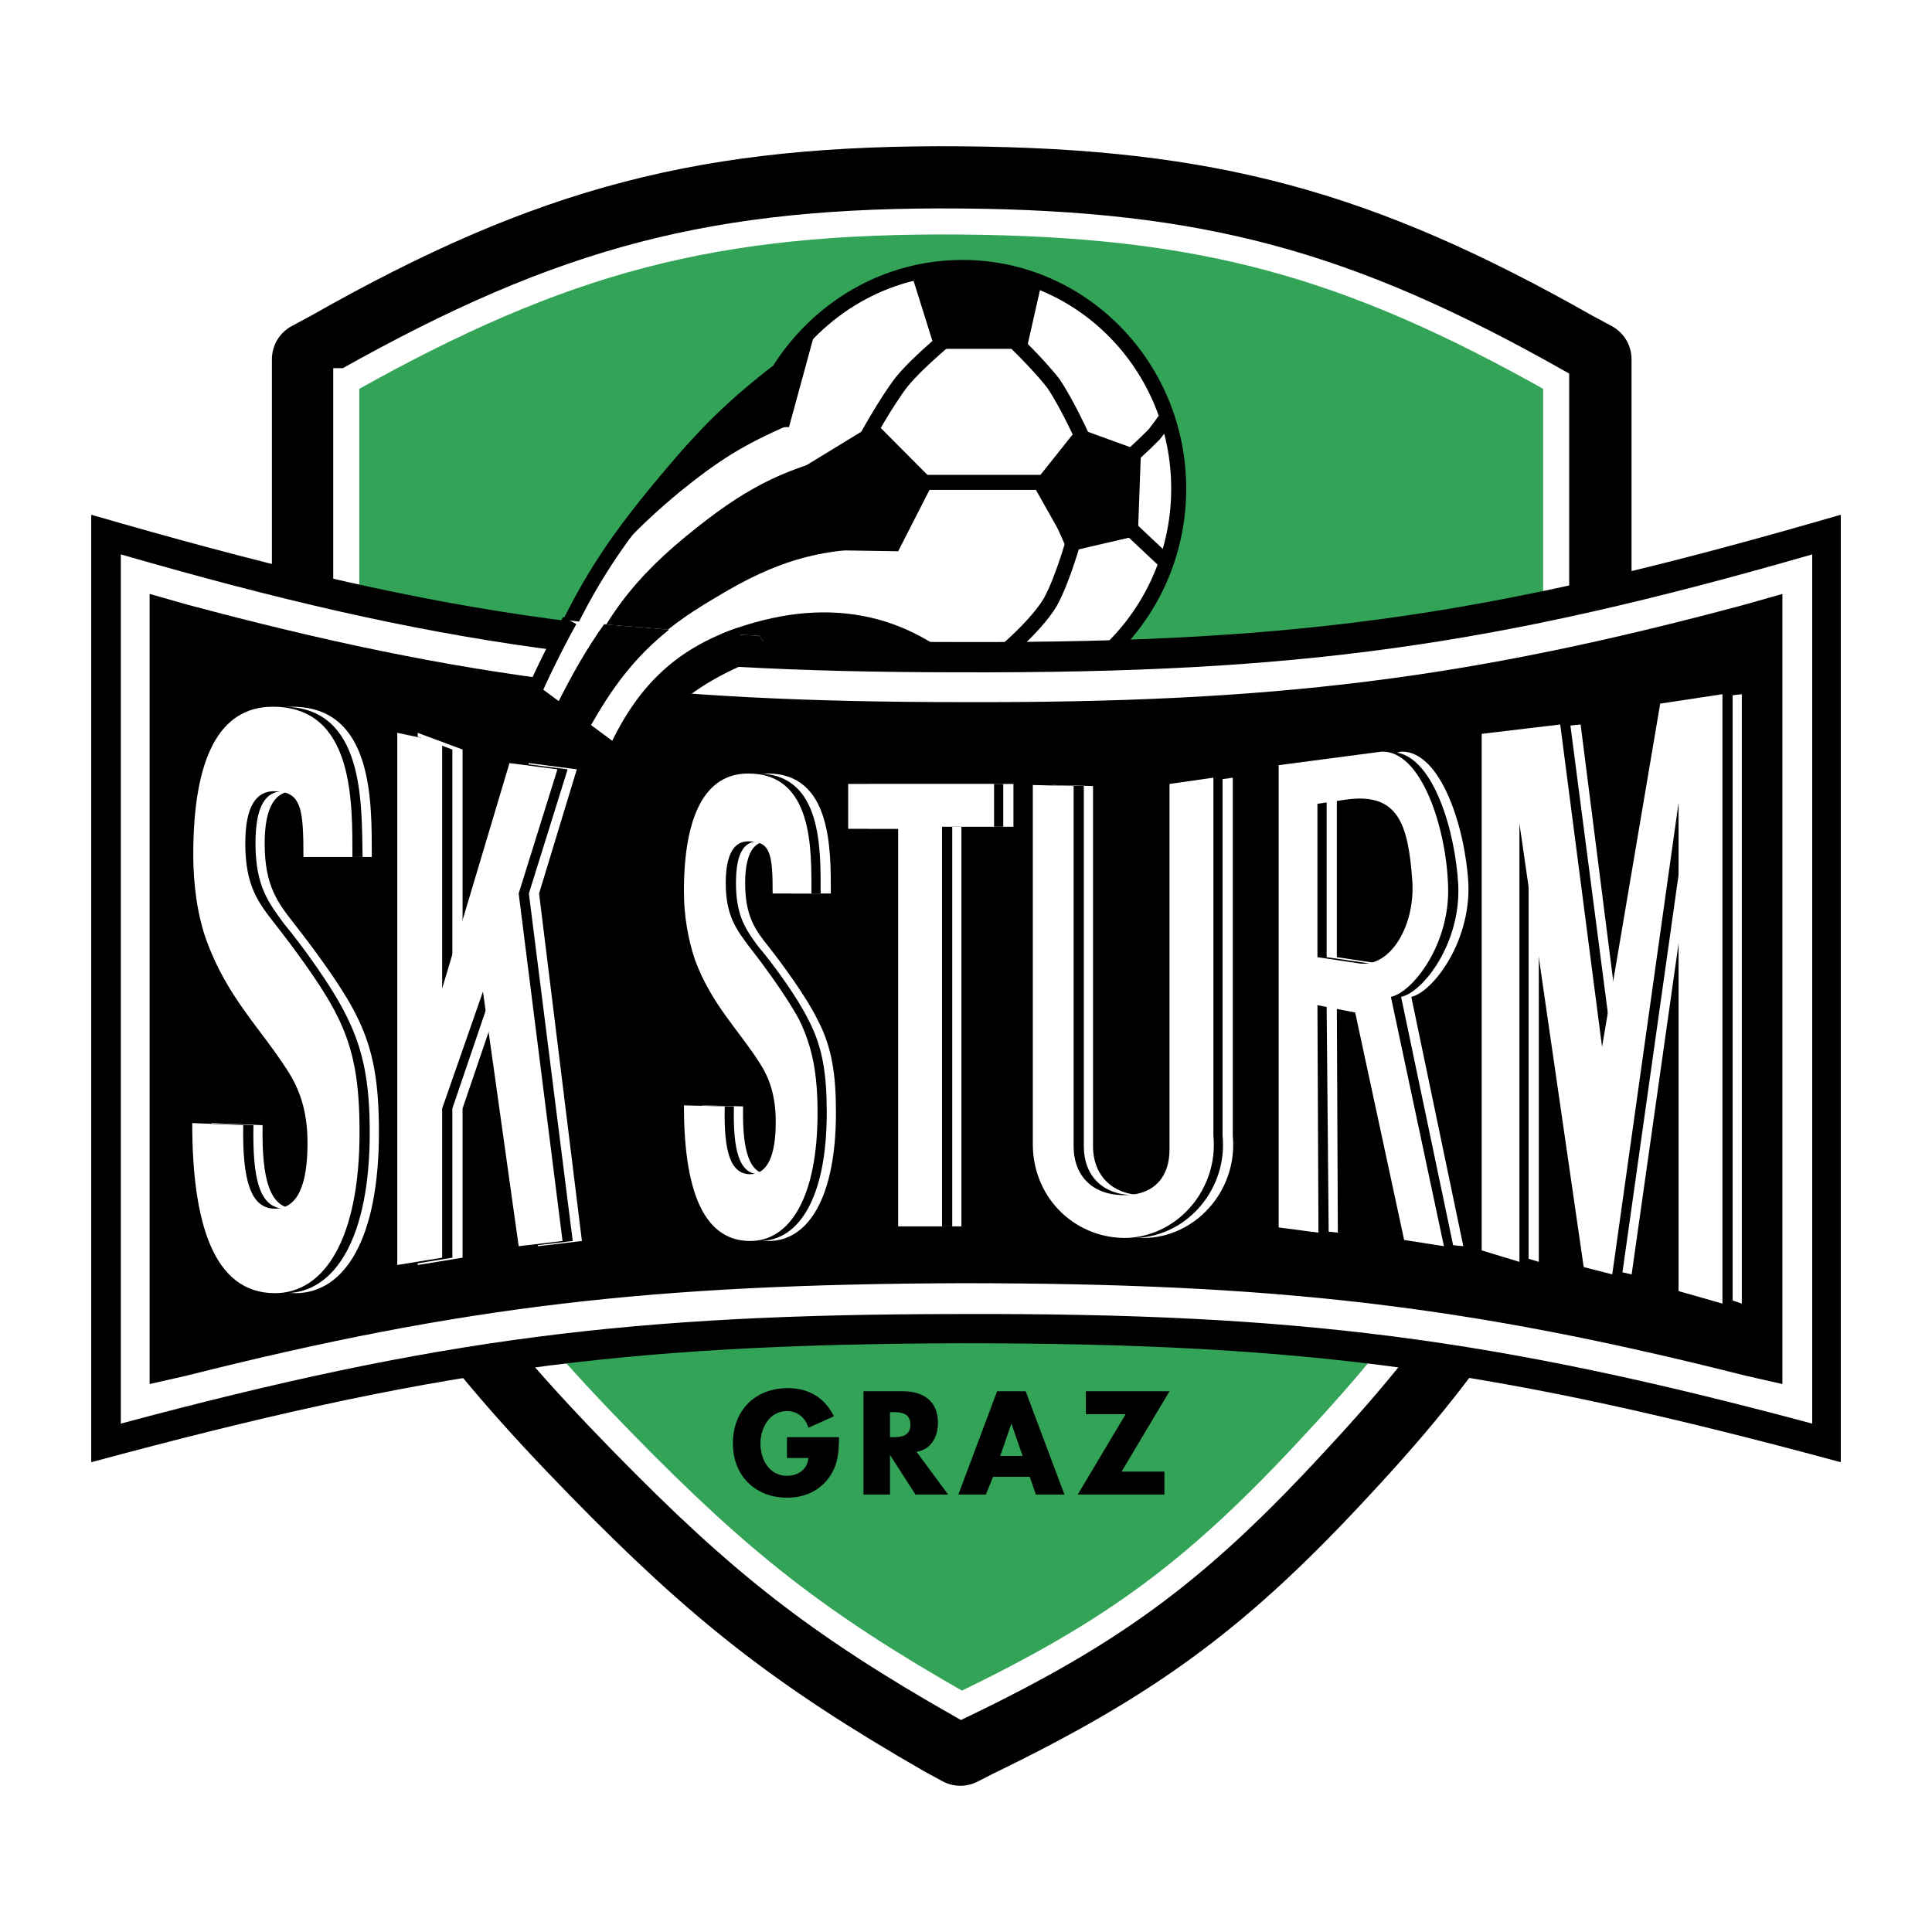
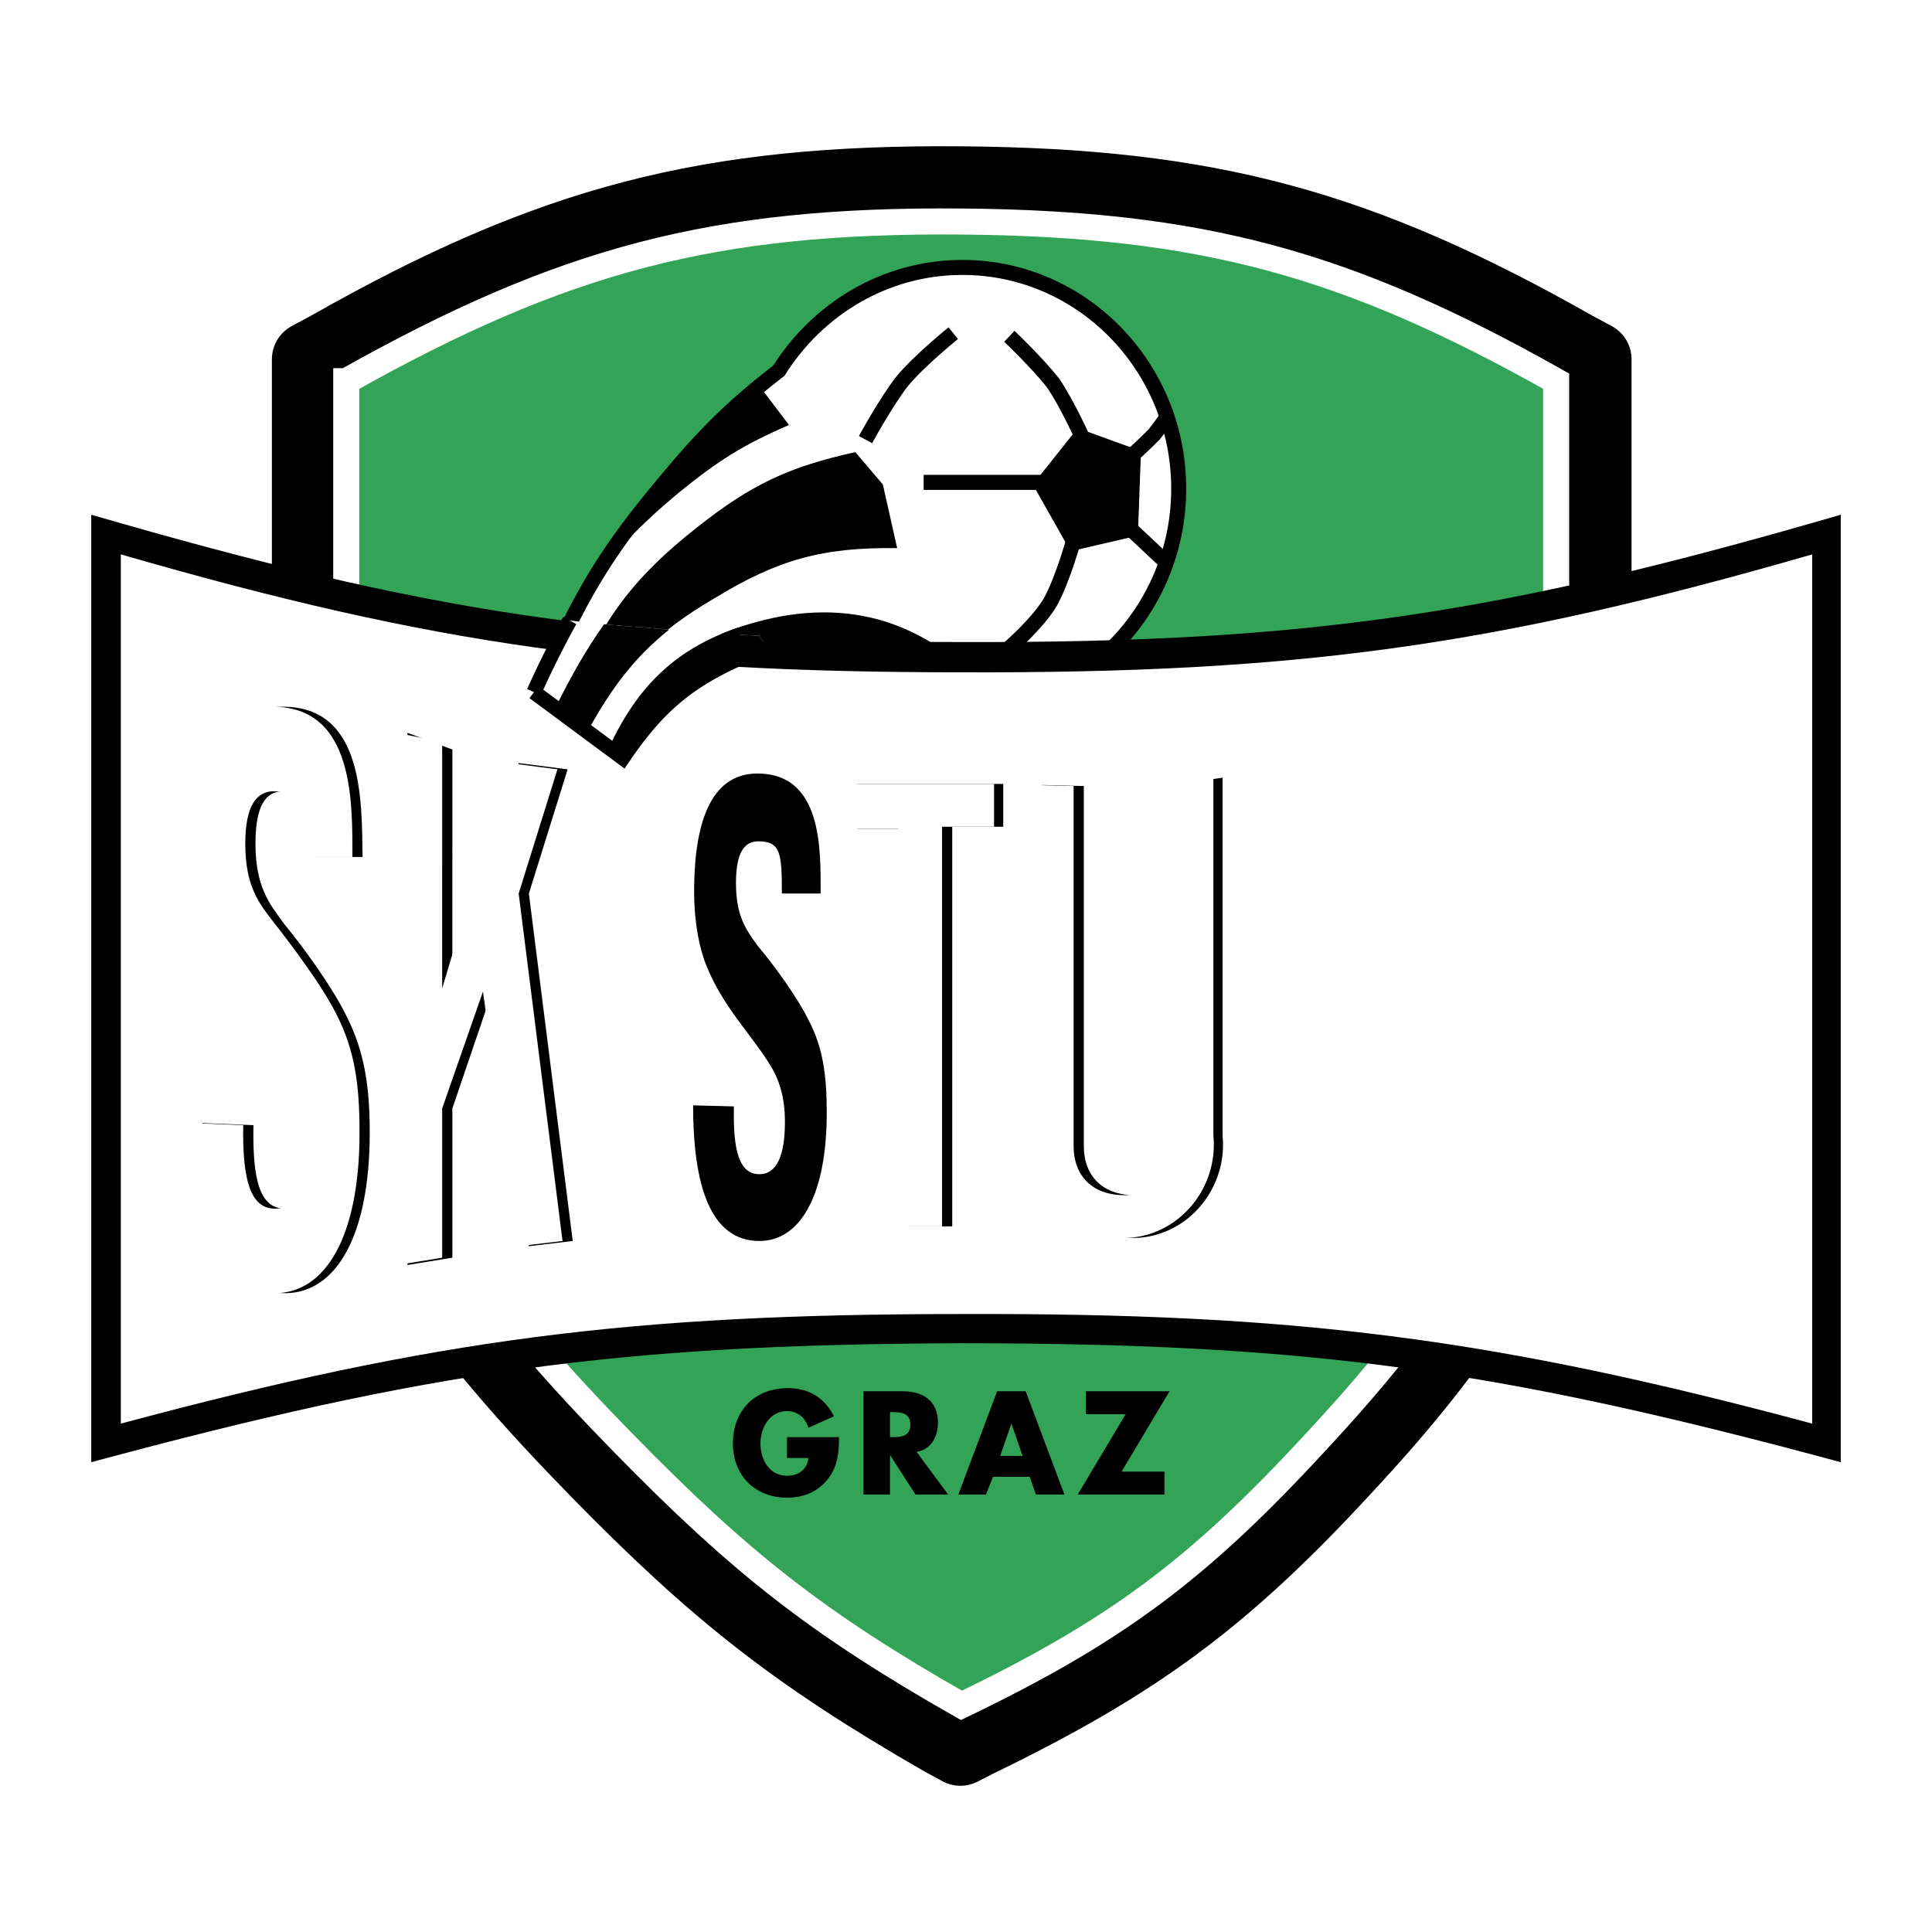
<svg xmlns="http://www.w3.org/2000/svg" width="2500" height="2500" viewBox="0 0 192.756 192.756">
  <path fill-rule="evenodd" clip-rule="evenodd" fill="#fff" d="M0 0h192.756v192.756H0V0z" />
  <path d="M183.654 51.355v94.53c-33.893-9.16-52.723-11.867-87.734-11.867-34.604.104-53.23 2.811-86.817 11.867v-94.53c33.383 9.682 52.213 12.702 86.817 12.702 35.012.104 54.045-2.916 87.734-12.702z" fill="none" stroke="#fff" stroke-width="4.462" stroke-miterlimit="2.613" />
  <path d="M95.92 18.353c24.631.208 39.693 4.268 61.17 16.449l1.934 1.041v70.272l-.305.729c-6.617 16.971-12.418 26.443-24.732 39.666-12.01 13.014-20.662 19.363-36.539 27.068l-1.629.832-1.73-.938c-14.656-8.432-22.595-14.678-34.503-26.859-13.129-13.43-19.643-22.59-28.294-39.457l-.408-.832V35.843l1.934-1.041C55.005 22.205 70.679 18.145 95.92 18.353z" fill-rule="evenodd" clip-rule="evenodd" fill="#fff" stroke="#000" stroke-width="7.513" stroke-linejoin="round" stroke-miterlimit="2.613" />
  <path d="M34.547 38.029C56.226 25.848 71.29 21.893 95.92 22.101c23.918.208 38.473 4.164 59.338 15.928v67.463c-6.412 16.553-12.01 25.506-24.02 38.414-11.705 12.701-19.949 18.844-35.318 26.236-14.453-8.225-22.086-14.264-33.791-26.236-12.824-13.117-19.134-21.967-27.583-38.414V38.029h.001z" fill-rule="evenodd" clip-rule="evenodd" fill="#33a457" stroke="#fff" stroke-width="2.6" stroke-miterlimit="2.613" />
  <path d="M54.801 66.555c3.46-7.808 6.106-11.973 11.501-18.428 4.071-4.893 6.819-7.6 11.399-11.139 3.868-6.142 10.585-10.307 18.32-10.307 11.908 0 21.578 9.89 21.578 22.071s-9.67 22.071-21.578 22.071c-6.311 0-12.01-2.707-15.878-7.183-1.934.417-3.766 1.041-6.005 1.874-5.496 2.395-8.549 4.998-12.01 10.099l-7.327-9.058z" fill-rule="evenodd" clip-rule="evenodd" fill="#fff" />
-   <path fill-rule="evenodd" clip-rule="evenodd" d="M112.51 53.646l-6.209.832-2.85-6.455 4.58-4.788 5.598 2.81-1.119 7.601zM102.434 34.802h-9.16l-2.351-7.5a21.142 21.142 0 0 1 5.099-.621c2.787 0 5.453.542 7.9 1.527l-1.488 6.594zM89.61 54.999l-6.921-.104-2.647-8.225 7.329-4.476 5.801 5.829-3.562 6.976zM78.719 42.61h-7.472c1.947-1.96 3.92-3.663 6.455-5.622a22.693 22.693 0 0 1 2.894-3.688l.566.356-2.443 8.954z" />
  <path d="M92.154 48.127h12.825m-4.276-14.575s2.85 2.708 4.377 4.685c1.426 2.083 3.053 5.726 3.053 5.726M95.106 33.24s-3.359 2.707-5.089 4.789c-1.629 2.083-3.664 5.83-3.664 5.83m20.864 9.683s-1.119 4.164-2.441 6.559c-1.629 2.707-5.699 5.934-5.699 5.934M112.51 52.5l3.854 3.625" fill="none" stroke="#000" stroke-width="1.498" stroke-miterlimit="2.613" />
  <path d="M57.04 69.321c2.962-7.429 6.123-11.683 12.52-16.717 5.395-4.269 9.16-6.038 15.776-7.495l2.748 3.227 1.425 6.351c-7.43-.104-11.908 1.145-18.218 4.997-5.85 3.42-8.989 6.666-12.122 12.269l-2.129-2.632zM78.719 42.402c-4.58 1.978-7.022 3.539-10.891 6.663-3.966 3.29-6.858 6.29-9.185 9.746 2.067-3.615 4.343-6.715 7.658-10.683 3.467-4.166 5.975-6.749 9.472-9.609l2.946 3.883z" fill-rule="evenodd" clip-rule="evenodd" />
  <path d="M61.483 74.812c3.029-6.496 7.163-10.085 14.081-12.005 8.957-2.499 16.691-.104 22.698 6.975l-3.169 1.021c-5.938-.252-11.271-2.908-14.948-7.163-1.934.417-3.766 1.041-6.005 1.874-5.369 2.339-8.406 4.877-11.77 9.749l-.476.058-.411-.509z" fill-rule="evenodd" clip-rule="evenodd" />
  <path d="M61.483 74.812c3.029-6.496 7.163-10.085 14.081-12.005 8.957-2.499 16.691-.104 22.698 6.975l-3.169 1.021m-32.724 4.46l-.476.058m50.515-29.38s1.73-1.562 2.748-2.602c.398-.498.873-1.154 1.283-1.735M54.801 66.555c3.46-7.808 6.106-11.973 11.501-18.428 4.071-4.893 6.819-7.6 11.399-11.139 3.868-6.142 10.585-10.307 18.32-10.307 11.908 0 21.578 9.89 21.578 22.071s-9.67 22.071-21.578 22.071c-6.311 0-12.01-2.707-15.878-7.183-1.934.417-3.766 1.041-6.005 1.874-5.496 2.395-8.549 4.998-12.01 10.099l-7.327-9.058z" fill="none" stroke="#000" stroke-width="1.498" stroke-miterlimit="2.613" />
  <path d="M183.654 51.355v94.53c-33.893-9.16-52.723-11.869-87.734-11.869-34.604.105-53.23 2.812-86.817 11.869v-94.53c33.383 9.682 52.213 12.702 86.817 12.702 35.012.104 54.045-2.916 87.734-12.702z" fill-rule="evenodd" clip-rule="evenodd" />
  <path d="M180.805 55.311c-31.756 9.162-51.398 11.868-84.885 11.765-33.079 0-52.518-2.707-83.866-11.765v86.722c31.45-8.434 50.788-10.932 83.866-10.932 33.383-.104 53.027 2.395 84.885 10.932V55.311z" fill-rule="evenodd" clip-rule="evenodd" fill="#fff" />
-   <path d="M18.263 135.787l-1.833.416V61.246l1.833.521c27.582 7.392 46.818 9.786 77.657 9.786 31.145.104 50.686-2.291 78.574-9.786l1.832-.521v74.958l-1.832-.416c-27.99-7.08-47.43-9.266-78.574-9.266-30.839.103-49.973 2.289-77.657 9.265z" fill-rule="evenodd" clip-rule="evenodd" stroke="#000" stroke-width="3.007" stroke-miterlimit="2.613" />
  <path d="M53.274 69.053a95.978 95.978 0 0 1 3.569-7.148c2.33.288 4.42.491 7.321.693 4.581.417 7.125.625 11.603.833l.812 1.21c-.772.26-1.577.55-2.441.872-5.496 2.395-8.549 4.998-12.01 10.099l-8.854-6.559z" fill-rule="evenodd" clip-rule="evenodd" fill="#fff" />
  <path d="M55.412 70.615c1.628-3.289 3.155-5.948 4.858-8.333 1.183.112 2.437.215 3.895.317.933.085 1.783.16 2.58.229-3.366 2.705-5.683 5.69-8.14 10.173l-3.125-2.314-.068-.072zM61.373 75.052c2.783-6.088 6.499-9.664 12.482-11.716.603.032 1.235.064 1.913.096l.812 1.21c-.772.26-1.577.55-2.441.872-5.369 2.339-8.406 4.877-11.77 9.749l-.611.075-.385-.286z" fill-rule="evenodd" clip-rule="evenodd" />
  <path d="M61.373 75.052c2.783-6.088 6.499-9.665 12.482-11.717M62.369 75.263l-.611.075m-8.484-6.285a95.978 95.978 0 0 1 3.569-7.148m19.737 2.737c-.772.26-1.577.55-2.441.872-5.496 2.395-8.549 4.998-12.01 10.099l-8.855-6.559" fill="none" stroke="#000" stroke-width="1.498" stroke-miterlimit="2.613" />
  <path d="M78.516 143.387v2.082h2.137c-.102 1.145-1.018 1.77-2.137 1.77-1.73 0-2.646-1.562-2.646-3.227 0-1.562.916-3.229 2.646-3.229 1.018 0 1.832.625 2.137 1.666l2.545-1.145c-.916-1.875-2.545-2.811-4.58-2.811-3.257 0-5.496 2.186-5.496 5.518 0 3.227 2.239 5.412 5.395 5.412 1.73 0 3.154-.623 4.173-1.977.916-1.25 1.018-2.604 1.018-4.061h-5.192v.002zM91.442 144.844c1.425-.209 2.137-1.457 2.137-2.914 0-2.188-1.527-3.123-3.46-3.123h-3.97v10.305h2.646v-3.955l2.544 3.955h3.257l-3.154-4.268zm-2.647-3.955h.306c.814 0 1.73.104 1.73 1.248s-.916 1.25-1.73 1.25h-.306v-2.498zM102.738 147.344l.611 1.768h2.85l-3.867-10.305h-2.85l-3.868 10.305h2.749l.713-1.768h3.662zm-.711-2.082h-2.24l1.121-3.229 1.119 3.229zM111.9 146.822l4.784-8.015h-8.346v2.289h3.969l-4.784 8.015h8.651v-2.289H111.9z" fill-rule="evenodd" clip-rule="evenodd" />
  <path d="M37.092 85.502c0-5.413.204-14.991-7.939-14.991-5.293 0-7.939 5.205-7.939 14.783 0 2.915.509 6.038 1.323 8.537 2.036 5.622 5.394 8.642 8.041 12.909 1.323 1.875 2.035 4.061 2.035 7.287 0 4.27-1.017 6.561-3.154 6.561-2.545 0-3.359-2.916-3.258-8.33l-5.088-.209c0 9.996 2.239 16.971 8.346 16.971 4.987 0 8.346-5.518 8.346-16.033 0-4.893-.509-8.225-2.239-11.66-1.425-2.914-4.58-7.079-6.209-9.161-1.628-2.082-2.951-3.748-2.951-8.017 0-3.748 1.12-5.206 2.85-5.206 2.748 0 2.952 1.667 2.952 6.559h4.884zM41.672 73.114v53.095l4.478-.729v-14.888l3.97-11.66 3.562 25.402 4.376-.52-4.274-34.668 3.765-12.389-4.783-.624-6.616 22.488V74.78l-4.478-1.666zM86.556 78.215v4.477h4.987v39.665h4.377V82.483h5.191v-4.268H86.556zM104.979 78.319l4.072.104v35.917c0 3.02 2.035 4.998 5.291 4.895 2.748-.105 4.275-1.77 4.275-4.582V78.215l4.377-.625v35.708c.508 5.205-3.359 9.891-8.449 10.203-5.088.209-9.465-3.748-9.566-9.162v-36.02zM160.855 104.449l-4.174-32.064 1.018-.104 3.664 28.838-.508 3.33zm-7.328-15.616v37.063l-1.018-.312V82.171l1.018 6.662zm14.961-1.873l-5.699 40.187-.916-.209 6.615-46.849v6.871zm4.377-17.594l.916-.104v60.799l-.916-.312V69.366zM133.375 95.497l4.174.625h-.918l-4.273-.625V79.36l2.951-.417c.611-.104 1.119-.104 1.629-.104-.205.104-.408.104-.611.104l-2.951.417v16.137h-.001zm.102 27.485l-.916-.105-.203-22.592 1.018.209.101 22.488zm5.904-47.89l.406-.104c3.969-.104 6.412 7.6 6.717 13.222.203 5.934-3.664 10.828-5.699 11.244l5.191 24.881-1.018-.104-5.191-24.777c2.137-.416 6.004-5.31 5.699-11.244-.304-5.31-2.443-12.494-6.105-13.118z" fill-rule="evenodd" clip-rule="evenodd" fill="#fff" />
  <path d="M36.175 85.502c-.101-5.413.204-14.991-7.938-14.991-5.395 0-8.041 5.205-8.041 14.783 0 2.915.509 6.038 1.323 8.537 2.138 5.622 5.395 8.642 8.041 12.909 1.323 1.875 2.036 4.061 2.036 7.287 0 4.27-1.018 6.561-3.155 6.561-2.545 0-3.258-2.916-3.155-8.33l-5.09-.209c0 9.996 2.138 16.971 8.245 16.971 4.987 0 8.447-5.518 8.447-16.033 0-4.893-.61-8.225-2.341-11.66-1.424-2.914-4.478-7.079-6.208-9.161-1.526-2.082-2.85-3.748-2.85-8.017 0-3.748 1.018-5.206 2.748-5.206 2.85 0 3.054 1.667 3.054 6.559h4.884zM40.654 73.114v53.095l4.478-.729v-14.888l3.97-11.66 3.664 25.402 4.376-.52-4.376-34.668 3.867-12.389-4.884-.624-6.617 22.488V74.78l-4.478-1.666zM85.539 78.215v4.477h5.089v39.665h4.376V82.483h5.09v-4.268H85.539zM103.961 78.319l4.172.104v35.917c0 3.02 1.936 4.998 5.293 4.895 2.748-.105 4.174-1.77 4.174-4.582V78.215l4.377-.625v35.708c.508 5.205-3.359 9.891-8.449 10.203-5.088.209-9.465-3.748-9.566-9.162v-36.02h-.001z" fill-rule="evenodd" clip-rule="evenodd" />
  <path d="M35.158 85.502c0-5.413.203-14.991-7.939-14.991-5.394 0-7.938 5.205-7.938 14.783 0 2.915.407 6.038 1.323 8.537 2.036 5.622 5.292 8.642 8.041 12.909 1.221 1.875 2.035 4.061 2.035 7.287 0 4.27-1.017 6.561-3.257 6.561-2.442 0-3.257-2.916-3.155-8.33l-5.089-.209c0 9.996 2.138 16.971 8.244 16.971 4.987 0 8.448-5.518 8.448-16.033 0-4.893-.51-8.225-2.24-11.66-1.424-2.914-4.58-7.079-6.208-9.161-1.628-2.082-2.951-3.748-2.951-8.017 0-3.748 1.119-5.206 2.85-5.206 2.748 0 2.952 1.667 2.952 6.559h4.884zM39.636 73.114v53.095l4.479-.729v-14.888l4.07-11.66 3.564 25.402 4.376-.52-4.376-34.668 3.867-12.389-4.784-.624-6.717 22.488V74.05l-4.479-.936zM84.623 78.215v4.477h4.987v39.665h4.376V82.483h5.192v-4.268H84.623zM103.045 78.319l4.07.104v35.917c0 3.02 1.936 4.998 5.293 4.895 2.748-.105 4.275-1.77 4.275-4.582V78.215l4.377-.625v35.708c.508 5.205-3.359 9.891-8.449 10.203-5.088.209-9.465-3.748-9.566-9.162v-36.02zM147.828 124.752l3.766 1.144V82.171l6.412 44.245 2.849.73 6.616-47.057v48.722l4.377 1.25V69.262l-6.209.937-5.801 34.25-4.174-32.168-7.836.937v51.534zM82.893 89.146c0-4.373.102-11.973-6.311-11.973-4.376 0-6.412 4.165-6.412 11.765 0 2.395.407 4.79 1.018 6.871 1.628 4.373 4.275 6.871 6.412 10.203 1.018 1.562 1.629 3.332 1.629 5.934 0 3.332-.814 5.205-2.545 5.205-1.934 0-2.646-2.393-2.544-6.766l-4.071-.104c0 8.016 1.832 13.533 6.616 13.533 3.969 0 6.718-4.373 6.718-12.805 0-3.854-.407-6.561-1.832-9.266-1.12-2.291-3.563-5.623-4.886-7.289-1.323-1.666-2.341-3.019-2.341-6.351 0-3.02.916-4.164 2.239-4.164 2.239 0 2.443 1.249 2.341 5.205h3.969v.002z" fill-rule="evenodd" clip-rule="evenodd" fill="#fff" />
  <path d="M81.875 89.146c0-4.373.204-11.973-6.311-11.973-4.274 0-6.31 4.165-6.31 11.765 0 2.395.305 4.79 1.018 6.871 1.628 4.373 4.274 6.871 6.412 10.203 1.018 1.562 1.628 3.332 1.628 5.934 0 3.332-.814 5.205-2.544 5.205-2.036 0-2.646-2.393-2.544-6.766l-4.072-.104c0 8.016 1.73 13.533 6.616 13.533 3.97 0 6.717-4.373 6.717-12.805 0-3.854-.407-6.561-1.832-9.266-1.119-2.291-3.562-5.623-4.987-7.289-1.221-1.666-2.238-3.019-2.238-6.351 0-3.02.814-4.164 2.238-4.164 2.24 0 2.341 1.249 2.341 5.205h3.868v.002z" fill-rule="evenodd" clip-rule="evenodd" />
-   <path d="M80.958 89.146c0-4.373.203-11.973-6.311-11.973-4.275 0-6.412 4.165-6.412 11.765 0 2.395.407 4.79 1.12 6.871 1.628 4.373 4.274 6.871 6.412 10.203 1.018 1.562 1.628 3.332 1.628 5.934 0 3.332-.814 5.205-2.544 5.205-2.036 0-2.646-2.393-2.545-6.766l-4.071-.104c0 8.016 1.73 13.533 6.616 13.533 3.969 0 6.717-4.373 6.717-12.805 0-3.854-.509-6.561-1.832-9.266-1.221-2.291-3.665-5.623-4.988-7.289-1.221-1.666-2.341-3.019-2.341-6.351 0-3.02.916-4.164 2.239-4.164 2.239 0 2.442 1.249 2.442 5.205h3.87v.002zM131.441 80.193v15.304l4.172.625c3.156.417 5.598-3.852 5.293-8.224-.406-5.726-1.424-8.849-6.615-8.121l-2.85.416zm-3.867 42.268v-46.12l10.279-1.353c3.969-.104 6.412 7.6 6.615 13.222.305 5.934-3.562 10.828-5.699 11.244l5.293 24.881-3.971-.623-4.885-22.697-3.766-.729.102 22.697-3.968-.522z" fill-rule="evenodd" clip-rule="evenodd" fill="#fff" />
  <path fill-rule="evenodd" clip-rule="evenodd" d="M113.527 53.437l-6.716 1.562-3.766-6.664 4.478-5.621 6.311 2.29-.307 8.433z" />
</svg>